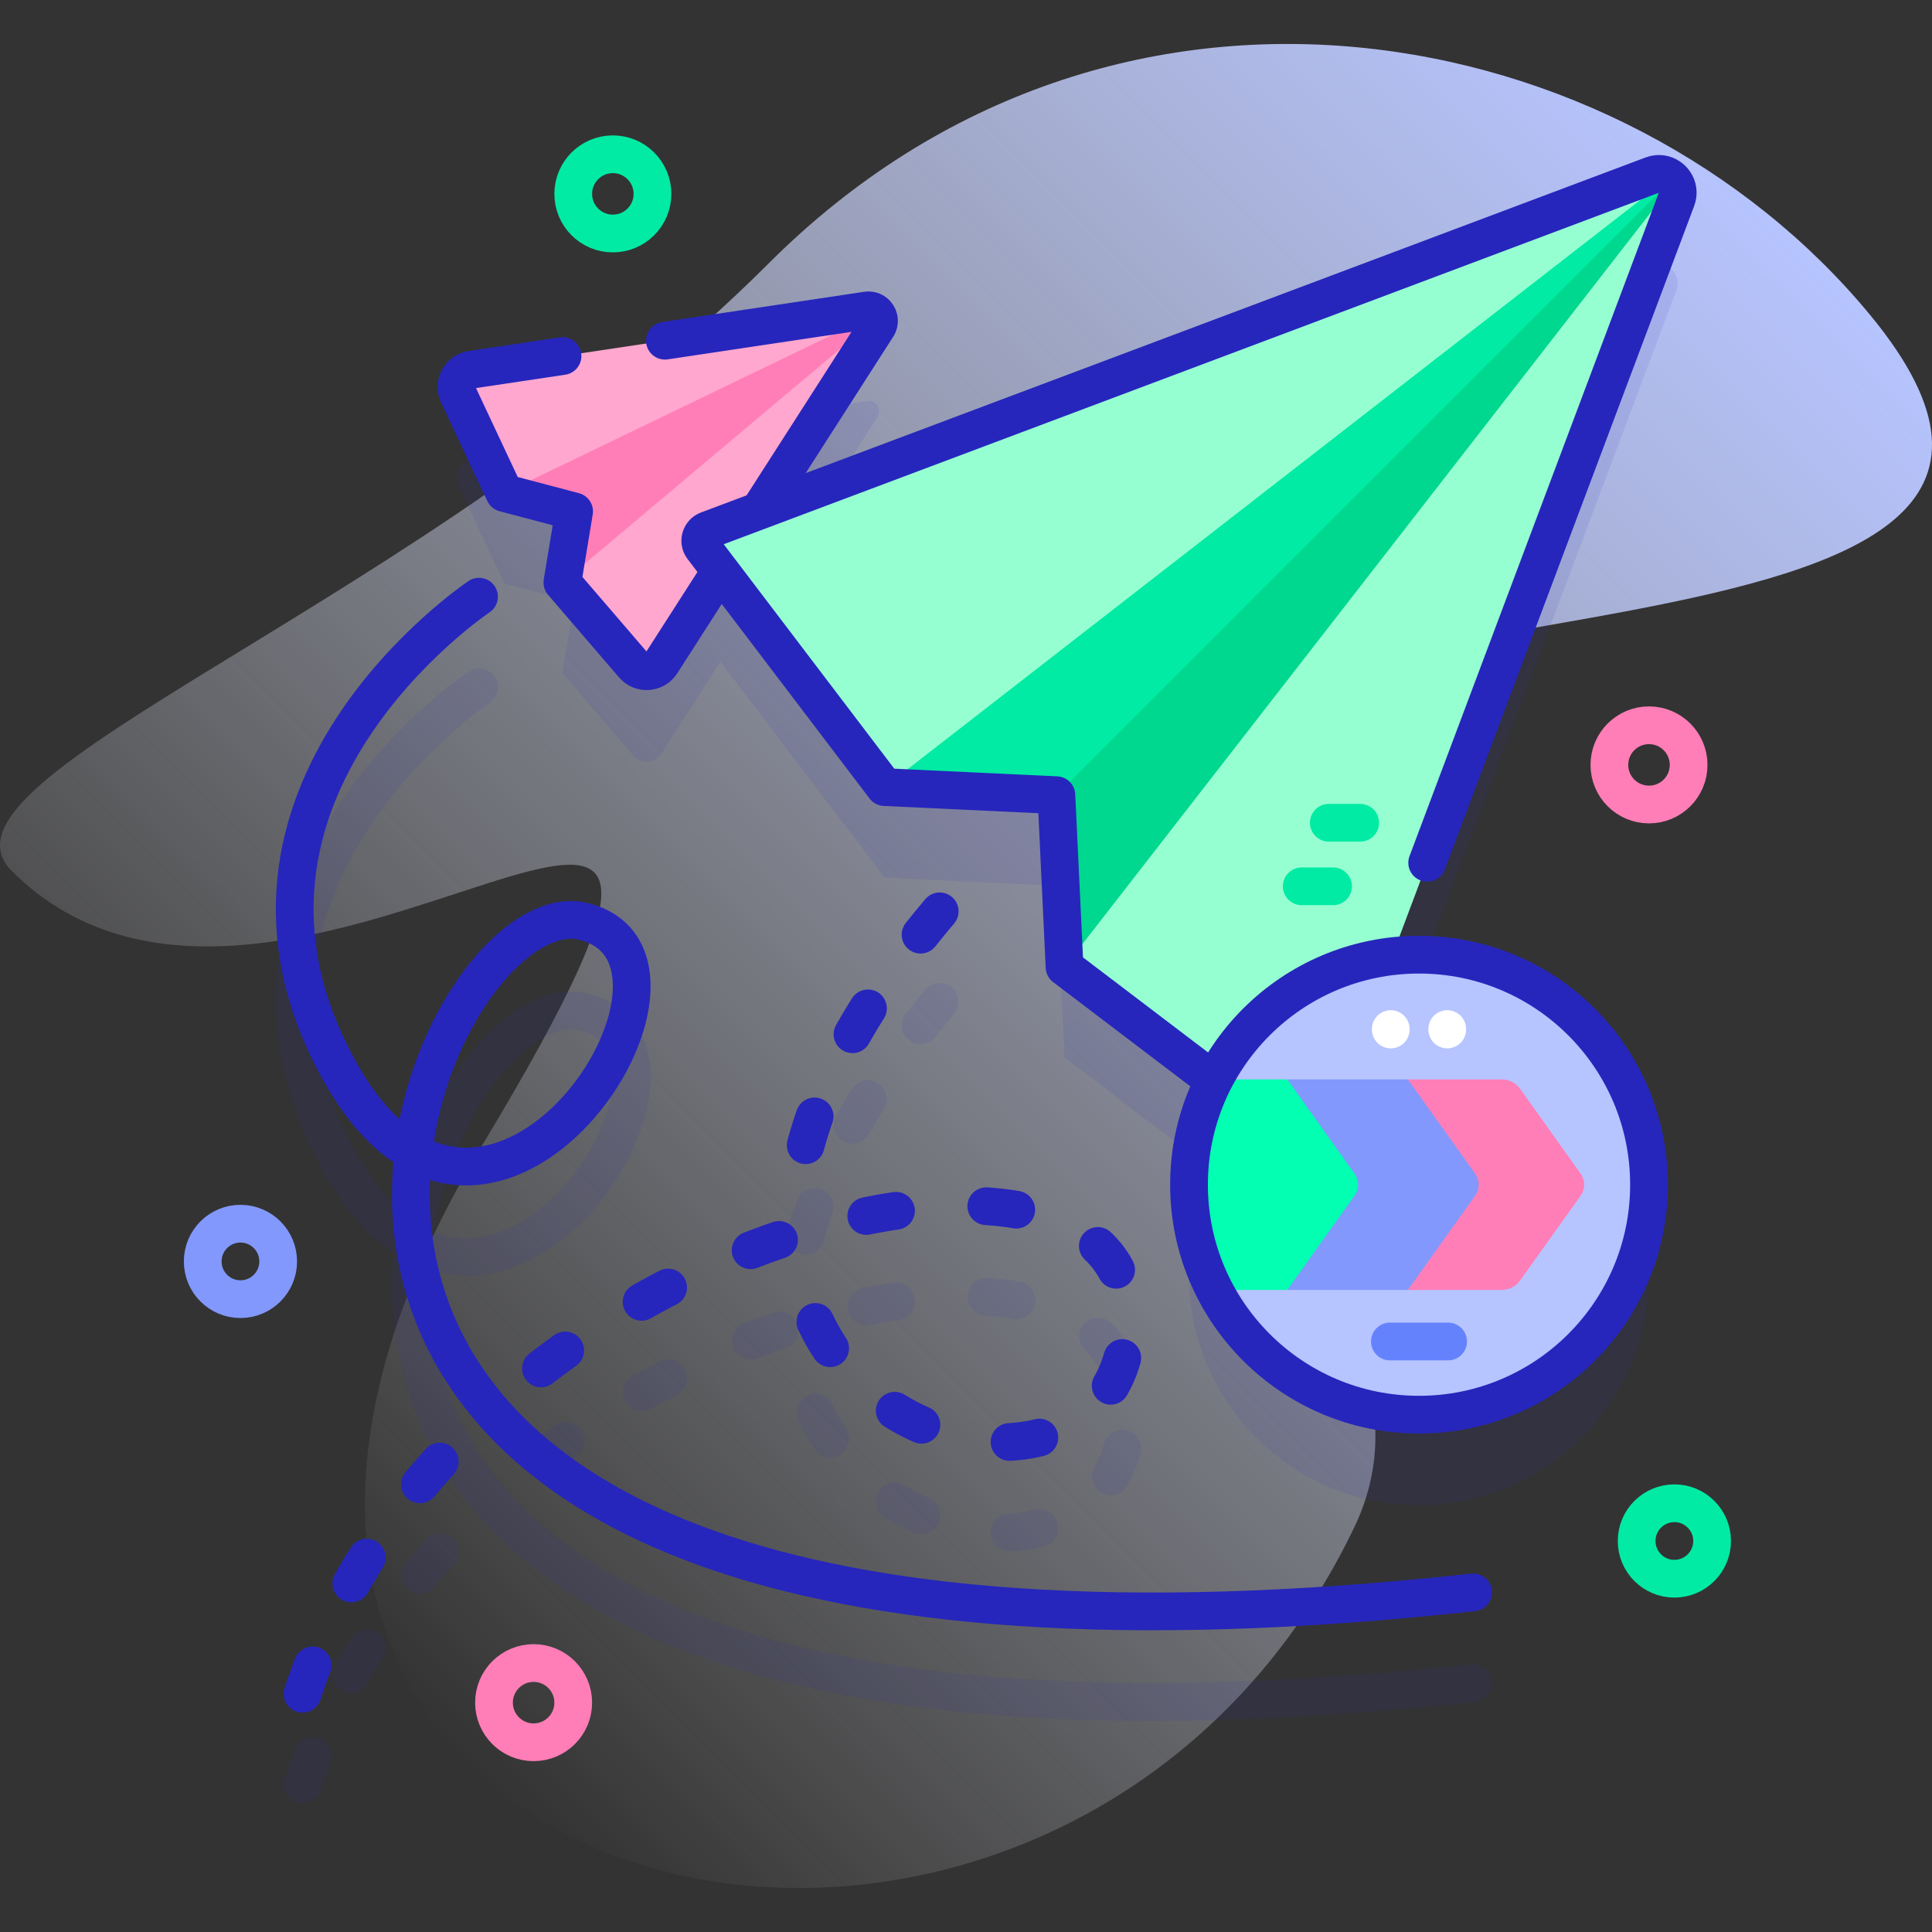
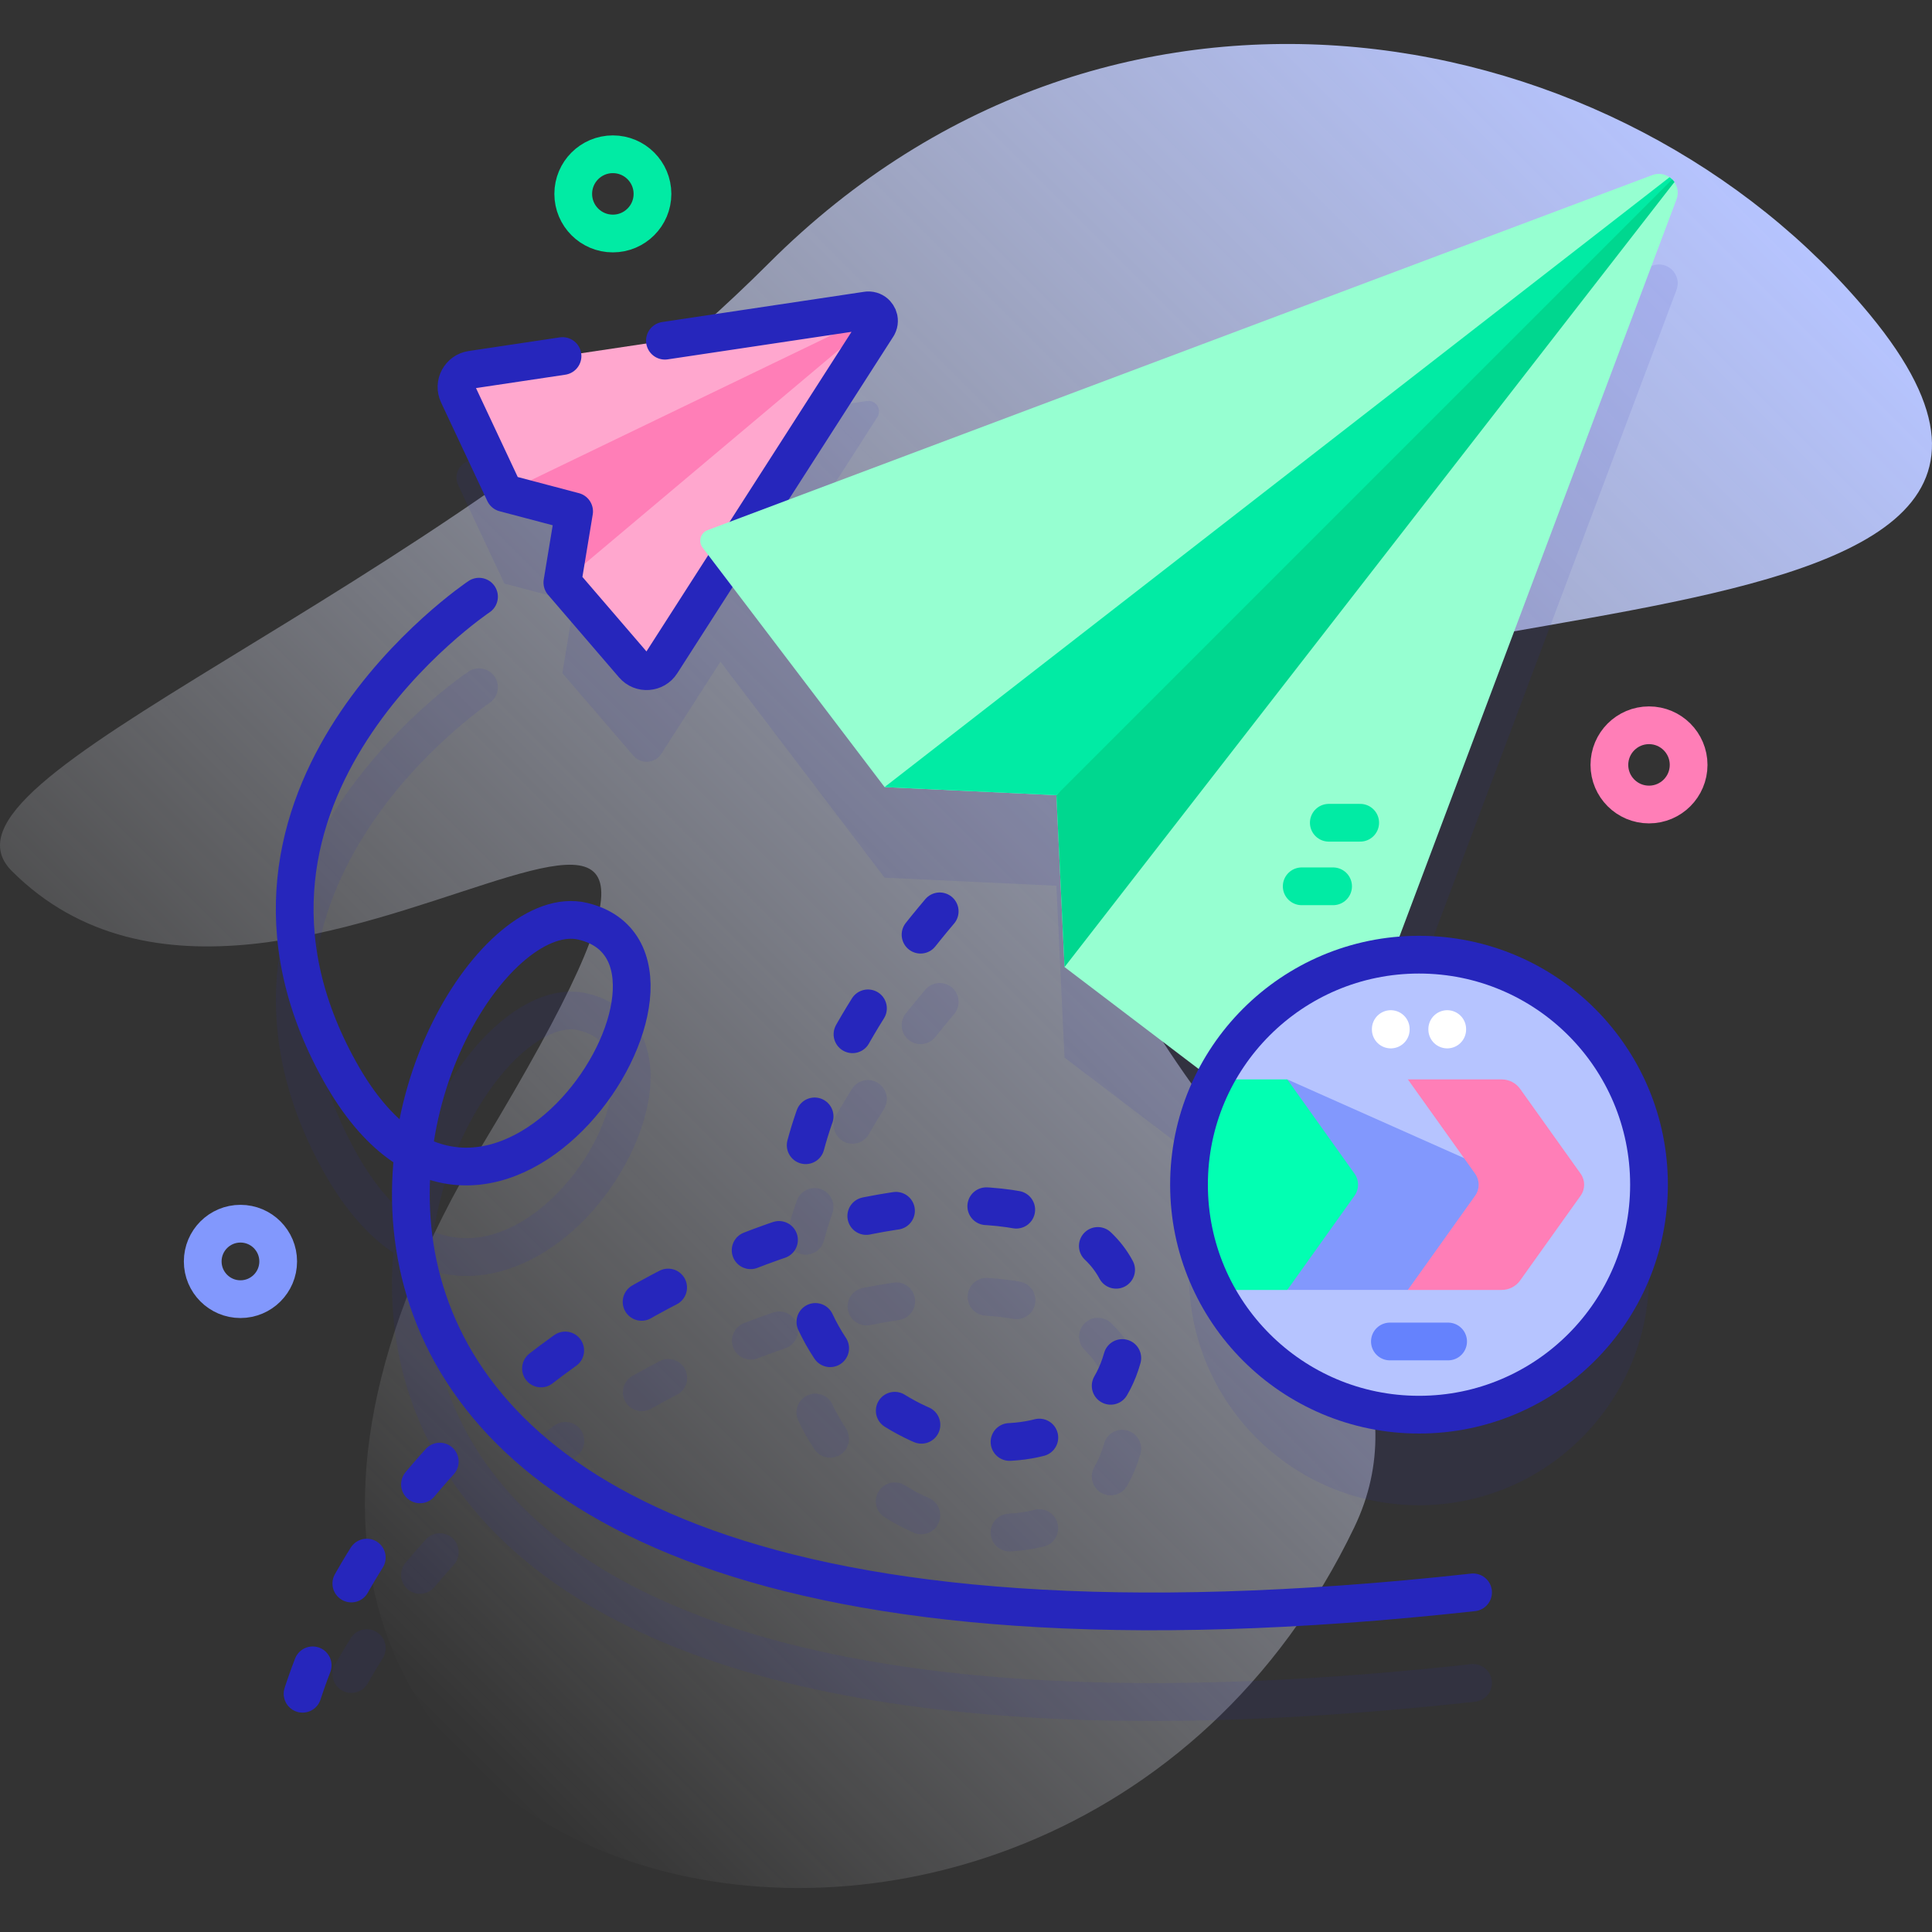
<svg xmlns="http://www.w3.org/2000/svg" version="1.1" id="Capa_1" x="0px" y="0px" viewBox="0 0 512 512" style="enable-background:new 0 0 512 512;" xml:space="preserve" width="512" height="512">
  <rect x="0" y="0" width="512" height="512" fill="#333333" stroke="none" />
  <g>
    <g>
      <linearGradient id="SVGID_1_" gradientUnits="userSpaceOnUse" x1="77.498" y1="420.724" x2="455.771" y2="42.451">
        <stop offset="0" style="stop-color:#FFFFFF;stop-opacity:0" />
        <stop offset="1" style="stop-color:#B6C4FF" />
      </linearGradient>
      <path style="fill:url(#SVGID_1_);" d="M495.553,83.408C430.259,4.329,295.526-22.021,203.698,69.808&#10;&#09;&#09;&#09;C112.596,160.91-22.288,205.405,3.134,230.828c72.4,72.4,221.233-87.627,124.547,72.849&#10;&#09;&#09;&#09;C5.646,506.229,278.109,573.228,358.908,404.737c31.964-66.654-84.31-127.976-67.475-190.348&#10;&#09;&#09;&#09;C309.941,145.824,580.454,186.235,495.553,83.408z" />
    </g>
    <g>
      <g>
        <g style="opacity:0.1;">
          <path style="fill:#2626BC;" d="M389.834,441.022c-77.995,8.574-141.139,6.14-187.676-7.232&#10;&#09;&#09;&#09;&#09;&#09;c-37.785-10.858-63.923-28.591-77.687-52.707c-8.204-14.374-11.165-29.782-10.553-44.411c7.359,2.253,13.976,1.513,18.665,0.263&#10;&#09;&#09;&#09;&#09;&#09;c22.743-6.072,40.084-32.926,39.827-51.977c-0.152-11.269-6.275-19.17-16.798-21.677c-10.203-2.431-22.399,4.271-32.63,17.927&#10;&#09;&#09;&#09;&#09;&#09;c-7.772,10.373-14.06,24.127-17.105,39.359c-4.711-4.281-8.529-9.818-11.469-15.095c-16.005-28.73-15.089-57.369,2.722-85.121&#10;&#09;&#09;&#09;&#09;&#09;c13.597-21.187,32.405-33.94,32.593-34.066c2.293-1.535,2.91-4.638,1.376-6.933c-1.535-2.297-4.641-2.914-6.935-1.38&#10;&#09;&#09;&#09;&#09;&#09;c-0.831,0.555-20.52,13.858-35.27,36.697c-13.843,21.435-25.639,55.433-3.224,95.67c5.945,10.672,12.339,17.469,18.576,21.666&#10;&#09;&#09;&#09;&#09;&#09;c-1.504,17.628,1.536,36.51,11.539,54.036c19.286,33.791,68.218,70.025,189.348,70.024c25.312,0,53.787-1.583,85.793-5.102&#10;&#09;&#09;&#09;&#09;&#09;c2.745-0.302,4.726-2.771,4.424-5.517C395.049,442.702,392.579,440.729,389.834,441.022z M130.985,287.205&#10;&#09;&#09;&#09;&#09;&#09;c7.534-10.057,16.289-15.628,22.31-14.195c6.044,1.44,9.025,5.393,9.116,12.084c0.204,15.038-14.711,37.455-32.407,42.18&#10;&#09;&#09;&#09;&#09;&#09;c-5.575,1.489-10.597,0.97-15.072-0.84C117.307,311.22,123.348,297.397,130.985,287.205z" />
          <path style="fill:#2626BC;" d="M443.727,72.252c-0.17-0.25-0.36-0.48-0.58-0.7c-0.21-0.21-0.45-0.41-0.7-0.58&#10;&#09;&#09;&#09;&#09;&#09;c-1.26-0.88-2.92-1.19-4.6-0.56l-236.674,88.951l31.325-48.822c0.045-0.076,0.089-0.152,0.134-0.228&#10;&#09;&#09;&#09;&#09;&#09;c0.406-0.787,0.397-1.634,0.096-2.354c-0.134-0.304-0.32-0.591-0.542-0.838c-0.533-0.57-1.303-0.925-2.187-0.877&#10;&#09;&#09;&#09;&#09;&#09;c-0.088,0.01-0.175,0.019-0.263,0.029l-104.803,15.696c-3.072,0.463-4.839,3.751-3.515,6.57l12.256,26.111l18.474,4.876&#10;&#09;&#09;&#09;&#09;&#09;l-3.114,18.851l18.812,21.883c2.023,2.352,5.744,2.094,7.426-0.528l15.65-24.392l43.496,57.24l0.042-0.023l-0.042,0.033&#10;&#09;&#09;&#09;&#09;&#09;l45.54,2.14l2.16,45.55l39.585,30.085c-4.213,8.285-6.603,17.652-6.603,27.583c0,33.663,27.289,60.952,60.952,60.952&#10;&#09;&#09;&#09;&#09;&#09;s60.952-27.289,60.952-60.952s-27.289-60.952-60.952-60.952c-2.42,0-4.803,0.157-7.149,0.431l75.385-200.587&#10;&#09;&#09;&#09;&#09;&#09;C444.917,75.162,444.607,73.502,443.727,72.252z" />
          <path style="fill:#2626BC;" d="M246.197,397.013c-2.216-0.978-4.386-2.124-6.45-3.405c-2.346-1.457-5.429-0.736-6.885,1.61&#10;&#09;&#09;&#09;&#09;&#09;c-1.457,2.346-0.736,5.428,1.609,6.885c2.459,1.527,5.046,2.893,7.688,4.059c0.657,0.29,1.341,0.427,2.016,0.427&#10;&#09;&#09;&#09;&#09;&#09;c1.92,0,3.752-1.113,4.577-2.983C249.868,401.08,248.724,398.128,246.197,397.013z" />
          <path style="fill:#2626BC;" d="M146.931,377.779c-2.207,1.576-4.416,3.214-6.566,4.87c-2.188,1.685-2.595,4.825-0.91,7.012&#10;&#09;&#09;&#09;&#09;&#09;c0.985,1.279,2.467,1.95,3.965,1.95c1.065,0,2.139-0.339,3.048-1.039c2.054-1.583,4.166-3.149,6.275-4.655&#10;&#09;&#09;&#09;&#09;&#09;c2.247-1.604,2.768-4.728,1.163-6.975C152.301,376.695,149.179,376.174,146.931,377.779z" />
          <path style="fill:#2626BC;" d="M165.715,371.434c0.918,1.629,2.614,2.545,4.36,2.545c0.832,0,1.675-0.208,2.451-0.646&#10;&#09;&#09;&#09;&#09;&#09;c2.263-1.276,4.579-2.528,6.882-3.721c2.452-1.27,3.411-4.287,2.141-6.739c-1.269-2.452-4.286-3.411-6.739-2.141&#10;&#09;&#09;&#09;&#09;&#09;c-2.408,1.247-4.829,2.556-7.195,3.89C165.21,365.979,164.359,369.028,165.715,371.434z" />
          <path style="fill:#2626BC;" d="M213.962,369.801c-2.5,1.173-3.576,4.15-2.402,6.65c1.234,2.63,2.67,5.188,4.27,7.604&#10;&#09;&#09;&#09;&#09;&#09;c0.962,1.453,2.552,2.24,4.173,2.24c0.948,0,1.907-0.269,2.756-0.832c2.303-1.524,2.933-4.627,1.409-6.929&#10;&#09;&#09;&#09;&#09;&#09;c-1.332-2.011-2.527-4.141-3.555-6.331C219.439,369.703,216.462,368.626,213.962,369.801z" />
          <path style="fill:#2626BC;" d="M236.786,339.91c-2.661,0.393-5.398,0.873-8.138,1.425c-2.707,0.546-4.459,3.183-3.913,5.89&#10;&#09;&#09;&#09;&#09;&#09;c0.479,2.374,2.565,4.013,4.896,4.013c0.328,0,0.66-0.032,0.994-0.1c2.57-0.519,5.135-0.968,7.624-1.335&#10;&#09;&#09;&#09;&#09;&#09;c2.732-0.404,4.619-2.946,4.215-5.677C242.06,341.394,239.517,339.506,236.786,339.91z" />
          <path style="fill:#2626BC;" d="M267.275,401.146c-2.758,0.139-4.881,2.488-4.742,5.246c0.135,2.672,2.344,4.748,4.989,4.748&#10;&#09;&#09;&#09;&#09;&#09;c0.085,0,0.17-0.002,0.256-0.006c3.063-0.154,6.051-0.597,8.878-1.313c2.677-0.679,4.296-3.399,3.618-6.076&#10;&#09;&#09;&#09;&#09;&#09;c-0.679-2.677-3.402-4.298-6.076-3.618C272.01,400.682,269.681,401.025,267.275,401.146z" />
          <path style="fill:#2626BC;" d="M294.43,350.609c-2-1.905-5.165-1.828-7.069,0.17c-1.905,1.999-1.829,5.164,0.17,7.069&#10;&#09;&#09;&#09;&#09;&#09;c1.583,1.509,2.884,3.208,3.865,5.052c0.899,1.69,2.629,2.652,4.418,2.652c0.792,0,1.596-0.189,2.344-0.587&#10;&#09;&#09;&#09;&#09;&#09;c2.438-1.297,3.363-4.325,2.065-6.763C298.739,355.413,296.79,352.857,294.43,350.609z" />
          <path style="fill:#2626BC;" d="M270.238,339.657c-2.68-0.462-5.528-0.794-8.465-0.986c-2.761-0.183-5.136,1.907-5.316,4.662&#10;&#09;&#09;&#09;&#09;&#09;c-0.181,2.756,1.907,5.136,4.662,5.316c2.589,0.17,5.085,0.46,7.42,0.862c0.288,0.05,0.573,0.074,0.855,0.074&#10;&#09;&#09;&#09;&#09;&#09;c2.389,0,4.502-1.718,4.921-4.151C274.785,342.712,272.959,340.126,270.238,339.657z" />
          <path style="fill:#2626BC;" d="M292.597,382.577c-0.623,2.231-1.492,4.31-2.582,6.177c-1.393,2.385-0.588,5.446,1.797,6.839&#10;&#09;&#09;&#09;&#09;&#09;c0.792,0.463,1.66,0.683,2.516,0.683c1.72,0,3.393-0.888,4.323-2.48c1.521-2.605,2.725-5.475,3.578-8.53&#10;&#09;&#09;&#09;&#09;&#09;c0.743-2.66-0.812-5.418-3.471-6.161C296.095,378.363,293.34,379.917,292.597,382.577z" />
          <path style="fill:#2626BC;" d="M204.876,347.833c-2.548,0.873-5.139,1.817-7.699,2.806c-2.576,0.995-3.857,3.89-2.862,6.466&#10;&#09;&#09;&#09;&#09;&#09;c0.766,1.983,2.659,3.2,4.665,3.2c0.599,0,1.208-0.108,1.801-0.337c2.441-0.943,4.909-1.842,7.336-2.673&#10;&#09;&#09;&#09;&#09;&#09;c2.612-0.895,4.005-3.738,3.11-6.351C210.333,348.332,207.489,346.939,204.876,347.833z" />
          <path style="fill:#2626BC;" d="M99.86,432.538c-2.339-1.468-5.425-0.764-6.894,1.574c-1.461,2.326-2.879,4.705-4.214,7.072&#10;&#09;&#09;&#09;&#09;&#09;c-1.357,2.405-0.508,5.455,1.897,6.812c0.776,0.438,1.62,0.646,2.453,0.646c1.745,0,3.44-0.916,4.359-2.544&#10;&#09;&#09;&#09;&#09;&#09;c1.259-2.23,2.595-4.473,3.973-6.667C102.903,437.093,102.199,434.007,99.86,432.538z" />
-           <path style="fill:#2626BC;" d="M84.664,460.651c-2.579-0.994-5.47,0.292-6.462,2.87c-0.985,2.559-1.917,5.172-2.768,7.767&#10;&#09;&#09;&#09;&#09;&#09;c-0.861,2.624,0.567,5.449,3.191,6.31c0.518,0.17,1.043,0.251,1.56,0.251c2.102,0,4.059-1.336,4.75-3.442&#10;&#09;&#09;&#09;&#09;&#09;c0.8-2.436,1.674-4.889,2.599-7.292C88.525,464.536,87.241,461.643,84.664,460.651z" />
          <path style="fill:#2626BC;" d="M112.84,407.979c-1.837,2.027-3.648,4.111-5.384,6.195c-1.767,2.122-1.479,5.275,0.644,7.042&#10;&#09;&#09;&#09;&#09;&#09;c0.935,0.778,2.069,1.157,3.196,1.157c1.434,0,2.856-0.613,3.846-1.801c1.646-1.977,3.364-3.955,5.107-5.878&#10;&#09;&#09;&#09;&#09;&#09;c1.854-2.046,1.699-5.208-0.347-7.062S114.694,405.933,112.84,407.979z" />
          <path style="fill:#2626BC;" d="M217.537,315.133c-2.605-0.915-5.459,0.456-6.374,3.062c-0.941,2.68-1.775,5.374-2.478,8.005&#10;&#09;&#09;&#09;&#09;&#09;c-0.713,2.668,0.872,5.409,3.54,6.122c0.433,0.116,0.867,0.171,1.294,0.171c2.209,0,4.23-1.475,4.828-3.71&#10;&#09;&#09;&#09;&#09;&#09;c0.638-2.386,1.396-4.833,2.252-7.274C221.513,318.902,220.142,316.048,217.537,315.133z" />
          <path style="fill:#2626BC;" d="M252.261,261.701c-2.107-1.783-5.262-1.521-7.046,0.586c-1.774,2.096-3.514,4.215-5.172,6.298&#10;&#09;&#09;&#09;&#09;&#09;c-1.72,2.161-1.362,5.306,0.798,7.026c0.92,0.732,2.019,1.088,3.11,1.088c1.471,0,2.929-0.646,3.916-1.886&#10;&#09;&#09;&#09;&#09;&#09;c1.596-2.005,3.272-4.046,4.981-6.066C254.632,266.639,254.369,263.484,252.261,261.701z" />
          <path style="fill:#2626BC;" d="M232.684,286.991c-2.339-1.47-5.425-0.766-6.895,1.571c-1.482,2.357-2.902,4.733-4.222,7.062&#10;&#09;&#09;&#09;&#09;&#09;c-1.361,2.403-0.517,5.454,1.885,6.815c0.779,0.441,1.625,0.651,2.46,0.651c1.742,0,3.435-0.912,4.355-2.536&#10;&#09;&#09;&#09;&#09;&#09;c1.244-2.197,2.586-4.44,3.987-6.668C235.725,291.547,235.021,288.461,232.684,286.991z" />
        </g>
        <g>
          <g>
            <g>
              <g>
                <path style="fill:#FFA7CE;" d="M133.673,130.652l-12.256-26.111c-1.324-2.819,0.443-6.107,3.515-6.57l104.803-15.696&#10;&#09;&#09;&#09;&#09;&#09;&#09;&#09;&#09;c0.088-0.01,0.175-0.019,0.263-0.029c0.884-0.048,1.653,0.306,2.187,0.877c0.223,0.247,0.408,0.534,0.542,0.838&#10;&#09;&#09;&#09;&#09;&#09;&#09;&#09;&#09;c0.302,0.72,0.31,1.567-0.096,2.354c-0.045,0.076-0.089,0.152-0.134,0.228l-57.227,89.191&#10;&#09;&#09;&#09;&#09;&#09;&#09;&#09;&#09;c-1.682,2.622-5.403,2.88-7.426,0.528l-18.812-21.883l3.114-18.851L133.673,130.652z" />
                <g>
                  <path style="fill:#FF7EB7;" d="M232.727,83.96l-83.695,70.418l3.114-18.851l-18.473-4.876l98.512-47.53&#10;&#09;&#09;&#09;&#09;&#09;&#09;&#09;&#09;&#09;C232.407,83.369,232.593,83.656,232.727,83.96z" />
                </g>
                <path style="fill:none;stroke:#2626BC;stroke-width:10;stroke-linecap:round;stroke-linejoin:round;stroke-miterlimit:10;" d="&#10;&#09;&#09;&#09;&#09;&#09;&#09;&#09;&#09;M149.076,94.355l-24.144,3.616c-3.072,0.463-4.839,3.751-3.515,6.57l12.256,26.111l18.474,4.876l-3.114,18.851l18.812,21.883&#10;&#09;&#09;&#09;&#09;&#09;&#09;&#09;&#09;c2.023,2.352,5.744,2.094,7.426-0.528l57.227-89.191c0.045-0.076,0.089-0.152,0.134-0.228&#10;&#09;&#09;&#09;&#09;&#09;&#09;&#09;&#09;c0.406-0.787,0.397-1.634,0.096-2.354c-0.134-0.304-0.32-0.591-0.542-0.838c-0.533-0.57-1.303-0.925-2.187-0.877&#10;&#09;&#09;&#09;&#09;&#09;&#09;&#09;&#09;c-0.088,0.01-0.175,0.019-0.263,0.029l-53.525,8.016" />
              </g>
              <path style="fill:none;stroke:#2626BC;stroke-width:10;stroke-linecap:round;stroke-linejoin:round;stroke-miterlimit:10;" d="&#10;&#09;&#09;&#09;&#09;&#09;&#09;&#09;M126.942,158.13c0,0-77.957,52.079-36.902,125.776c39.7,71.265,105.361-30.005,64.414-39.76&#10;&#09;&#09;&#09;&#09;&#09;&#09;&#09;C109.417,233.417,11.449,463.647,390.38,421.993" />
            </g>
            <g>
              <g>
                <path style="fill:#96FFD1;" d="M443.727,48.252c-0.17-0.25-0.36-0.48-0.58-0.7c-0.21-0.21-0.45-0.41-0.7-0.58&#10;&#09;&#09;&#09;&#09;&#09;&#09;&#09;&#09;c-1.26-0.88-2.92-1.19-4.6-0.56l-250.32,94.08c-1.88,0.71-2.55,3.02-1.34,4.62l48.23,63.47l0.042-0.023l-0.042,0.033&#10;&#09;&#09;&#09;&#09;&#09;&#09;&#09;&#09;l45.54,2.14l2.16,45.55l63.46,48.23c1.6,1.21,3.92,0.54,4.63-1.34l94.08-250.33&#10;&#09;&#09;&#09;&#09;&#09;&#09;&#09;&#09;C444.917,51.162,444.607,49.502,443.727,48.252z" />
                <g>
                  <g>
                    <path style="fill:#01EBA4;" d="M443.727,48.252l-103.76,111.534l-60.01,50.946l-45.54-2.14l208.03-161.62&#10;&#09;&#09;&#09;&#09;&#09;&#09;&#09;&#09;&#09;&#09;c0.25,0.17,0.49,0.37,0.7,0.58C443.367,47.772,443.557,48.002,443.727,48.252z" />
                    <path style="fill:#00D78F;" d="M443.727,48.252l-161.61,208.03l-2.16-45.55l163.19-163.18&#10;&#09;&#09;&#09;&#09;&#09;&#09;&#09;&#09;&#09;&#09;C443.367,47.772,443.557,48.002,443.727,48.252z" />
-                     <path style="fill:none;stroke:#2626BC;stroke-width:10;stroke-linecap:round;stroke-linejoin:round;stroke-miterlimit:10;" d="&#10;&#09;&#09;&#09;&#09;&#09;&#09;&#09;&#09;&#09;&#09;M378.217,228.642l66.07-175.8c0.63-1.68,0.32-3.34-0.56-4.59c-0.17-0.25-0.36-0.48-0.58-0.7c-0.21-0.21-0.45-0.41-0.7-0.58&#10;&#09;&#09;&#09;&#09;&#09;&#09;&#09;&#09;&#09;&#09;c-1.26-0.88-2.92-1.19-4.6-0.56l-250.32,94.08c-1.88,0.71-2.55,3.02-1.34,4.62l48.23,63.47l0.042-0.023l-0.042,0.033&#10;&#09;&#09;&#09;&#09;&#09;&#09;&#09;&#09;&#09;&#09;l45.54,2.14l2.16,45.55l63.46,48.23" />
                  </g>
                  <g>
                    <line style="fill:none;stroke:#01EBA4;stroke-width:10;stroke-linecap:round;stroke-linejoin:round;stroke-miterlimit:10;" x1="344.967" y1="234.882" x2="353.284" y2="234.882" />
                    <line style="fill:none;stroke:#01EBA4;stroke-width:10;stroke-linecap:round;stroke-linejoin:round;stroke-miterlimit:10;" x1="352.148" y1="218.037" x2="360.465" y2="218.037" />
                  </g>
                </g>
              </g>
            </g>
            <path style="fill:none;stroke:#2626BC;stroke-width:10;stroke-linecap:round;stroke-linejoin:round;stroke-miterlimit:10;stroke-dasharray:8,24;" d="&#10;&#09;&#09;&#09;&#09;&#09;&#09;M116.544,387.337c-18.547,20.466-33.113,45.354-39.992,74.383" />
            <path style="fill:none;stroke:#2626BC;stroke-width:10;stroke-linecap:round;stroke-linejoin:round;stroke-miterlimit:10;stroke-dasharray:8,24;" d="&#10;&#09;&#09;&#09;&#09;&#09;&#09;M216.086,350.327c18.162,38.697,75.432,43.813,82.102,6.175c10.046-56.689-99.161-46.535-169.326,18.4" />
            <path style="fill:none;stroke:#2626BC;stroke-width:10;stroke-linecap:round;stroke-linejoin:round;stroke-miterlimit:10;stroke-dasharray:8,24;" d="&#10;&#09;&#09;&#09;&#09;&#09;&#09;M249.031,241.517c-20.32,24.014-31.388,45.308-35.936,63.603" />
          </g>
          <g>
            <g>
              <g>
                <g>
                  <circle style="fill:#B6C4FF;" cx="376.051" cy="313.95" r="60.952" />
                  <path style="fill:#02FFB2;" d="M321.862,286.055c-4.313,8.361-6.763,17.839-6.763,27.895s2.45,19.534,6.763,27.895h19.281&#10;&#09;&#09;&#09;&#09;&#09;&#09;&#09;&#09;&#09;l29.011-27.895l-29.011-27.895H321.862z" />
                  <circle style="fill:none;stroke:#2626BC;stroke-width:10;stroke-linecap:round;stroke-linejoin:round;stroke-miterlimit:10;" cx="376.051" cy="313.95" r="60.952" />
                  <g>
-                     <path style="fill:#8298FD;" d="M403.826,313.955l-30.722,27.89h-31.96l17.828-24.986c1.24-1.737,1.24-4.07,0.001-5.808&#10;&#09;&#09;&#09;&#09;&#09;&#09;&#09;&#09;&#09;&#09;l-17.829-24.996h31.96L403.826,313.955z" />
+                     <path style="fill:#8298FD;" d="M403.826,313.955l-30.722,27.89h-31.96l17.828-24.986c1.24-1.737,1.24-4.07,0.001-5.808&#10;&#09;&#09;&#09;&#09;&#09;&#09;&#09;&#09;&#09;&#09;l-17.829-24.996L403.826,313.955z" />
                    <path style="fill:#FF7EB7;" d="M418.891,316.859l-16.034,22.471c-1.126,1.578-2.945,2.515-4.884,2.515h-24.87&#10;&#09;&#09;&#09;&#09;&#09;&#09;&#09;&#09;&#09;&#09;l17.828-24.986c1.24-1.737,1.24-4.07,0.001-5.808l-17.829-24.996h24.87c1.939,0,3.759,0.937,4.885,2.516l16.034,22.48&#10;&#09;&#09;&#09;&#09;&#09;&#09;&#09;&#09;&#09;&#09;C420.131,312.789,420.131,315.121,418.891,316.859z" />
                  </g>
                </g>
                <g>
                  <line style="fill:none;stroke:#6582FD;stroke-width:10;stroke-linecap:round;stroke-linejoin:round;stroke-miterlimit:10;" x1="368.337" y1="355.507" x2="383.764" y2="355.507" />
                </g>
              </g>
              <g>
                <line style="fill:none;stroke:#FFFFFF;stroke-width:10;stroke-linecap:round;stroke-linejoin:round;stroke-miterlimit:10;" x1="368.569" y1="272.715" x2="368.569" y2="272.83" />
                <line style="fill:none;stroke:#FFFFFF;stroke-width:10;stroke-linecap:round;stroke-linejoin:round;stroke-miterlimit:10;" x1="383.532" y1="272.715" x2="383.532" y2="272.83" />
              </g>
            </g>
          </g>
        </g>
      </g>
      <circle style="fill:none;stroke:#01EBA4;stroke-width:10;stroke-linecap:round;stroke-linejoin:round;stroke-miterlimit:10;" cx="162.413" cy="51.382" r="10.5" />
-       <circle style="fill:none;stroke:#01EBA4;stroke-width:10;stroke-linecap:round;stroke-linejoin:round;stroke-miterlimit:10;" cx="443.727" cy="408.378" r="10" />
      <circle style="fill:none;stroke:#8298FD;stroke-width:10;stroke-linecap:round;stroke-linejoin:round;stroke-miterlimit:10;" cx="63.723" cy="334.291" r="10" />
-       <circle style="fill:none;stroke:#FF7EB7;stroke-width:10;stroke-linecap:round;stroke-linejoin:round;stroke-miterlimit:10;" cx="141.413" cy="451.22" r="10.5" />
      <circle style="fill:none;stroke:#FF7EB7;stroke-width:10;stroke-linecap:round;stroke-linejoin:round;stroke-miterlimit:10;" cx="437.003" cy="202.705" r="10.5" />
    </g>
  </g>
</svg>